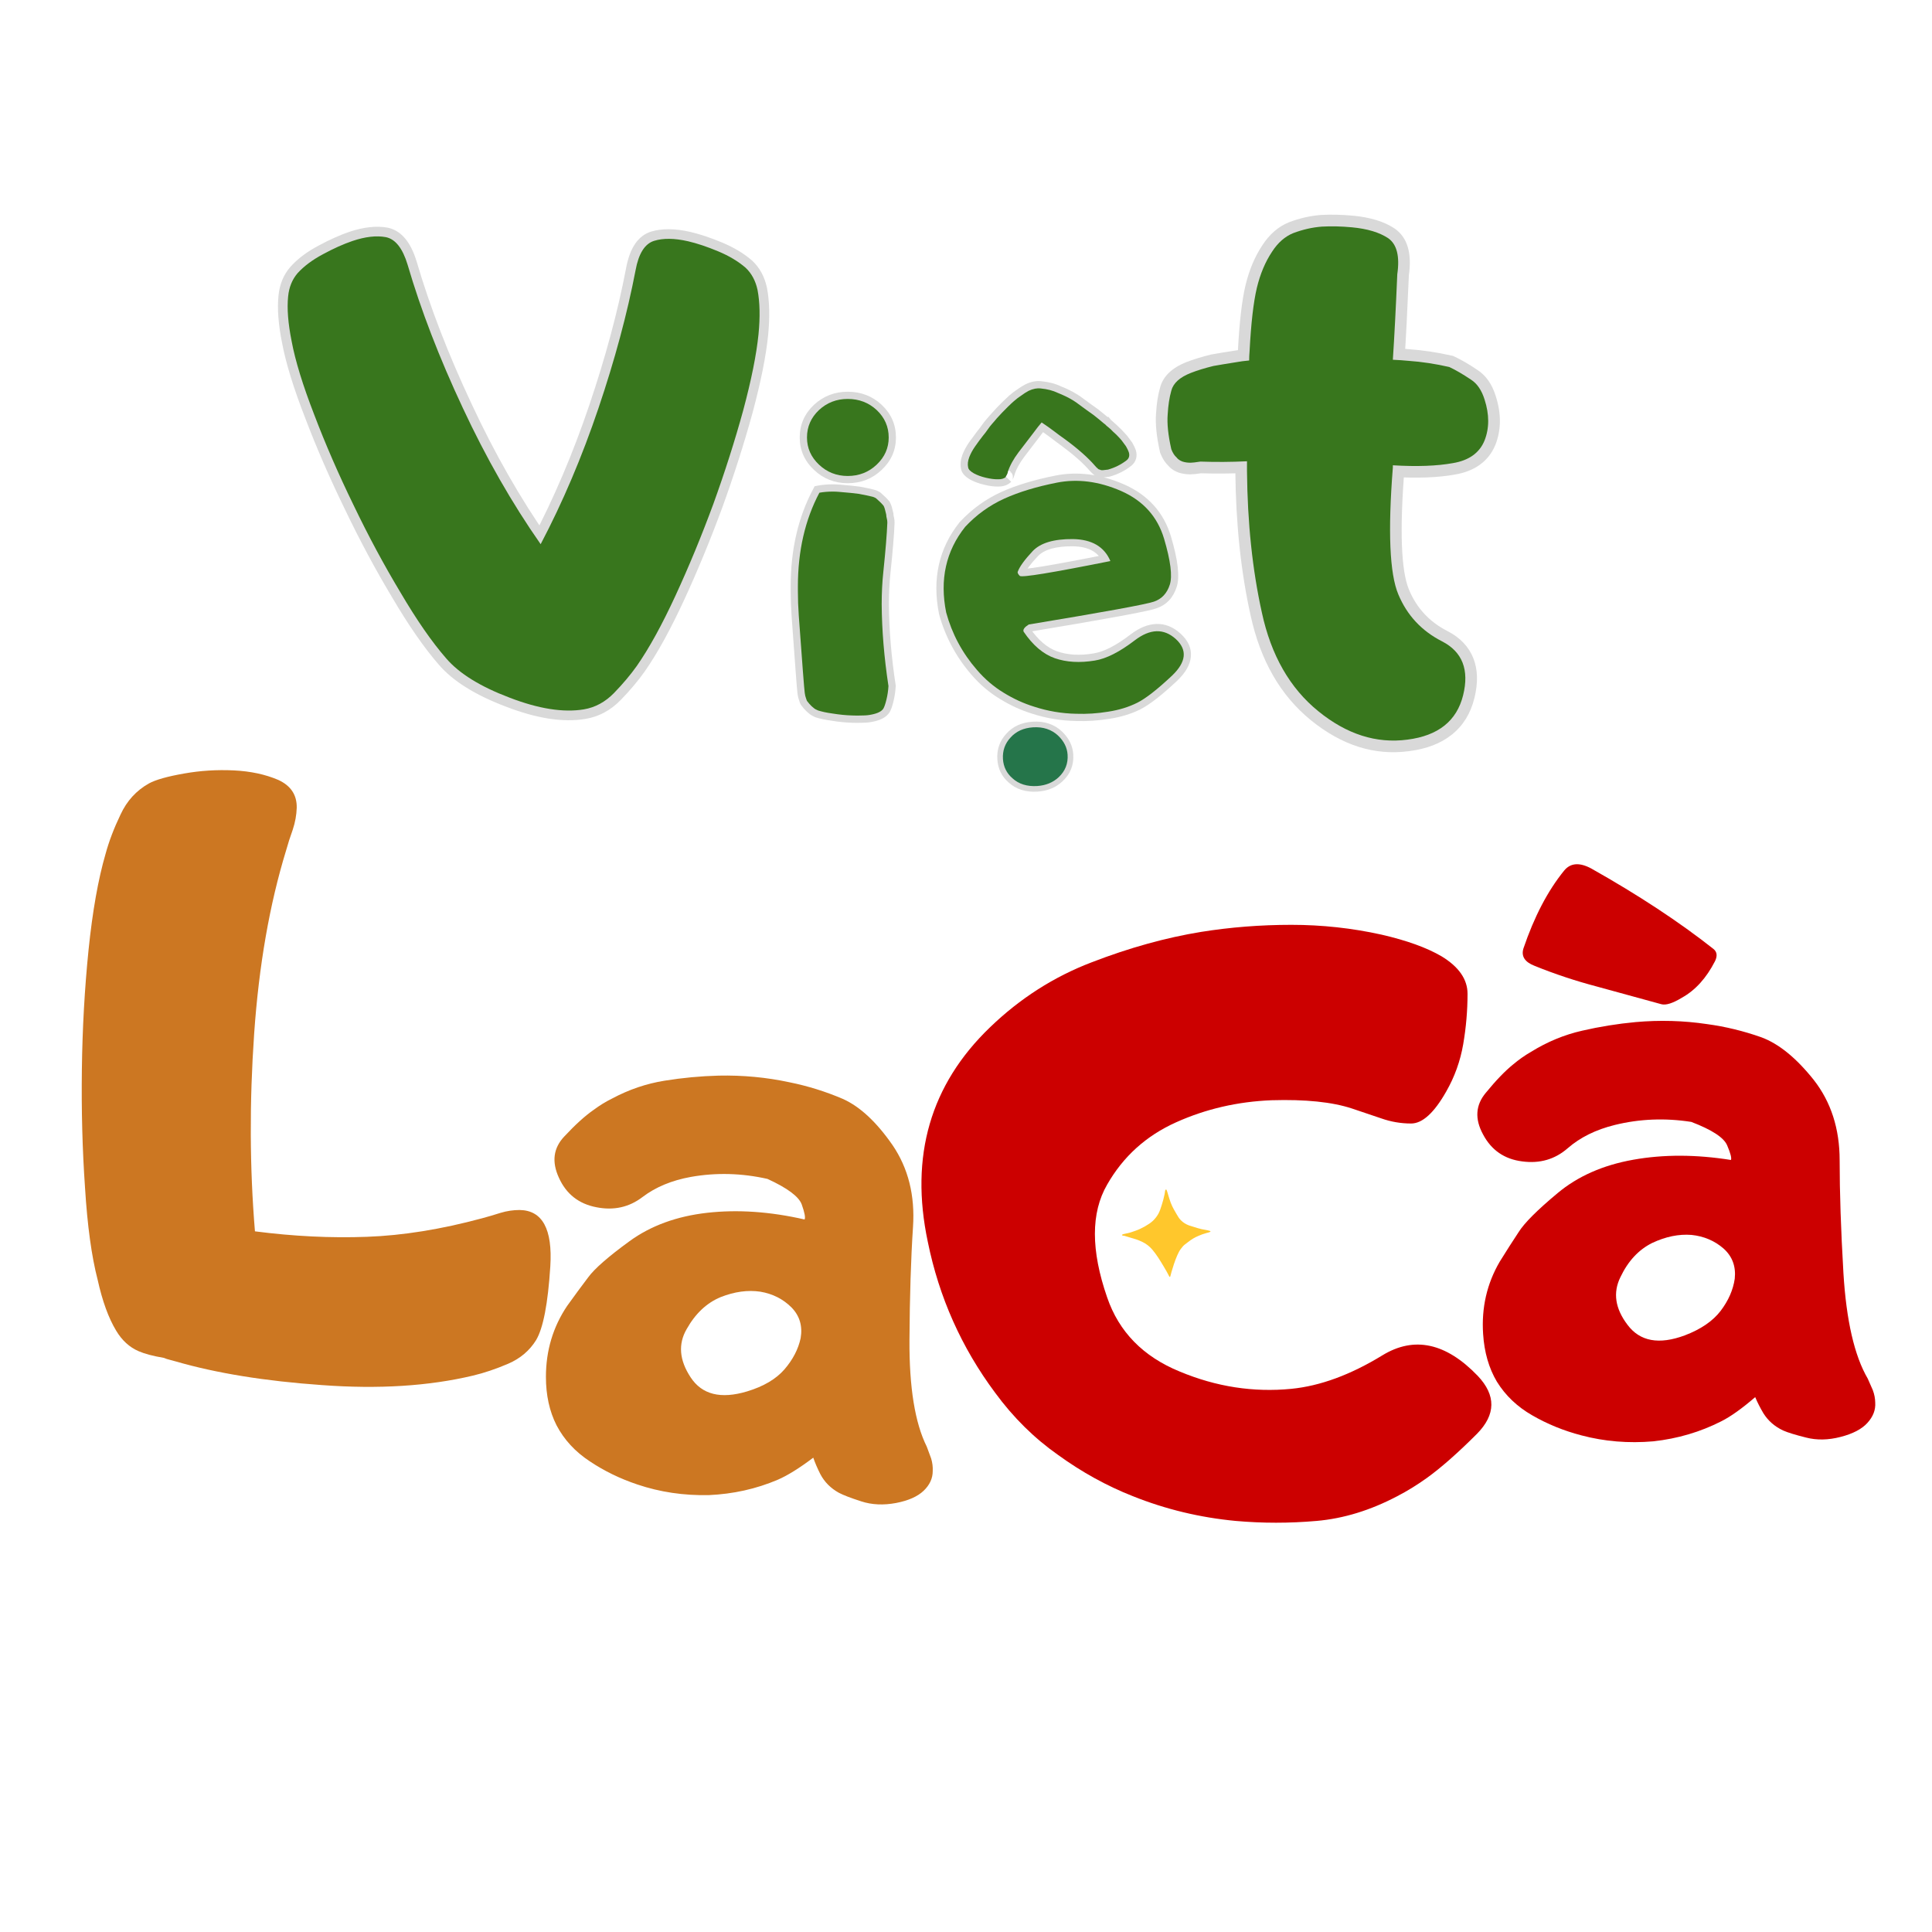
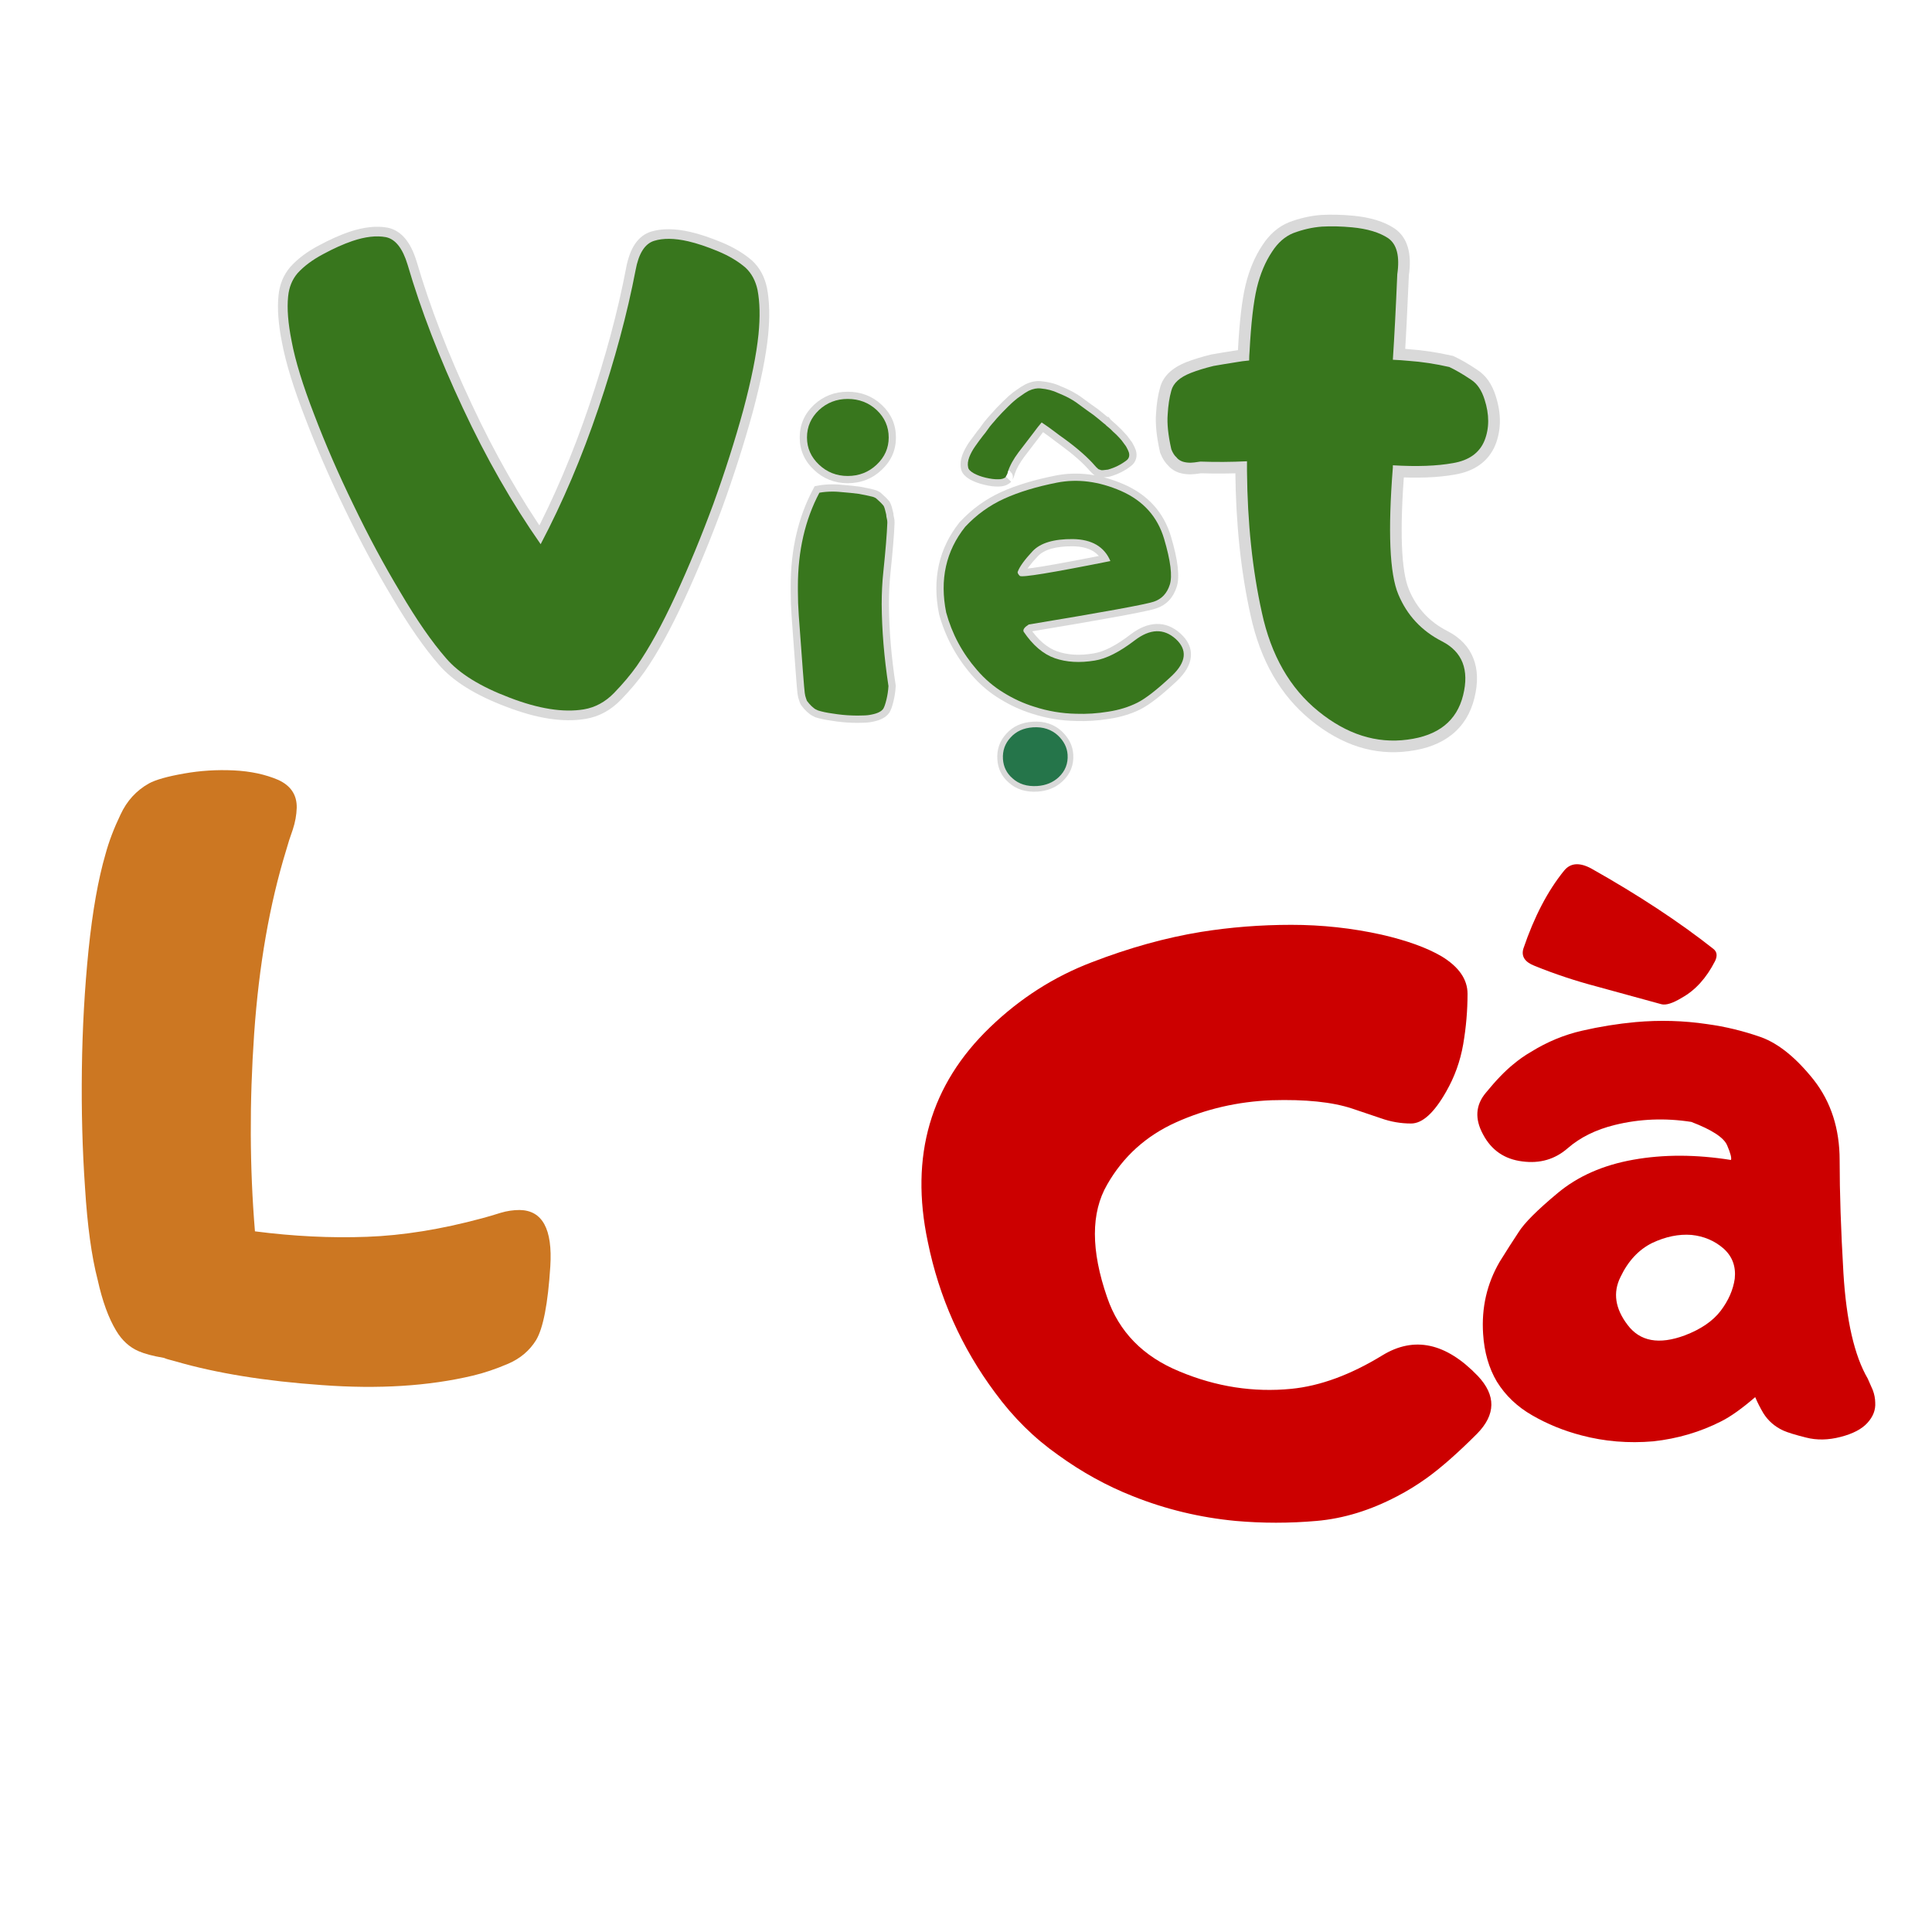
<svg xmlns="http://www.w3.org/2000/svg" width="500" zoomAndPan="magnify" viewBox="0 0 375 375" height="500" preserveAspectRatio="xMidYMid meet" version="1.0">
  <defs>
    <g />
    <clipPath id="69eba6cf16">
      <path d="M 217.766 230.855 L 235 230.855 L 235 248 L 217.766 248 Z M 217.766 230.855" clip-rule="nonzero" />
    </clipPath>
    <clipPath id="77f9aeaadd">
      <rect x="0" width="123" y="0" height="203" />
    </clipPath>
    <clipPath id="abf8dc9131">
-       <rect x="0" width="84" y="0" height="203" />
-     </clipPath>
+       </clipPath>
    <clipPath id="5e9ce3a022">
      <rect x="0" width="97" y="0" height="209" />
    </clipPath>
    <clipPath id="08db0395a2">
      <rect x="0" width="72" y="0" height="181" />
    </clipPath>
  </defs>
  <g clip-path="url(#69eba6cf16)">
-     <path fill="#ffc72c" d="M 217.781 239.668 C 217.953 239.551 218.16 239.523 218.355 239.473 C 218.742 239.371 219.141 239.324 219.516 239.191 C 220.105 238.984 220.707 238.801 221.273 238.535 C 221.902 238.246 222.504 237.906 223.074 237.516 C 223.332 237.344 223.57 237.152 223.793 236.945 C 224.215 236.539 224.57 236.082 224.852 235.57 C 225.141 235.027 225.316 234.441 225.504 233.863 C 225.719 233.188 225.898 232.5 226.043 231.805 C 226.094 231.578 226.109 231.348 226.148 231.117 C 226.168 231.027 226.215 230.953 226.285 230.895 C 226.336 230.852 226.391 230.883 226.426 230.965 C 226.523 231.188 226.605 231.414 226.664 231.648 C 226.832 232.258 227.027 232.867 227.242 233.461 C 227.414 233.906 227.617 234.336 227.848 234.75 C 227.973 234.984 228.73 236.297 228.895 236.492 C 229.285 236.992 229.766 237.379 230.336 237.66 C 230.625 237.801 230.922 237.91 231.23 237.992 C 231.645 238.109 232.059 238.258 232.473 238.379 C 232.996 238.539 233.531 238.656 234.07 238.734 C 234.348 238.785 234.617 238.852 234.887 238.934 C 234.961 238.953 234.973 239.008 234.926 239.066 C 234.883 239.109 234.836 239.137 234.781 239.152 C 234.59 239.223 234.395 239.281 234.195 239.324 C 233.648 239.469 233.121 239.656 232.605 239.887 C 231.891 240.188 231.234 240.578 230.633 241.062 C 230.426 241.23 230.199 241.391 229.984 241.551 C 229.664 241.793 229.43 242.109 229.188 242.426 C 228.258 243.598 227.242 247.348 227.18 247.656 C 227.176 247.688 227.164 247.719 227.152 247.75 C 227.133 247.789 227.117 247.852 227.07 247.852 C 227.016 247.84 226.977 247.809 226.953 247.758 C 226.613 247.086 226.246 246.43 225.855 245.793 C 225.496 245.203 225.152 244.605 224.766 244.035 C 224.422 243.516 224.055 243.02 223.656 242.543 C 223.102 241.898 222.441 241.391 221.676 241.027 C 221.152 240.773 220.613 240.57 220.055 240.414 C 219.578 240.289 219.109 240.125 218.629 239.988 C 218.406 239.93 218.188 239.832 217.949 239.836 C 217.883 239.84 217.832 239.781 217.781 239.742 Z M 217.781 239.668" fill-opacity="1" fill-rule="nonzero" />
-   </g>
+     </g>
  <g transform="matrix(1, 0, 0, 1, 173, 135)">
    <g clip-path="url(#77f9aeaadd)">
      <g fill="#cc0000" fill-opacity="1">
        <g transform="translate(3.708, 161.134)">
          <g>
            <path d="M 91.453 -114.719 C 96.348 -113.594 100.227 -112.191 103.094 -110.516 C 106.457 -108.473 108.141 -106.047 108.141 -103.234 C 108.141 -99.973 107.859 -96.707 107.297 -93.438 C 106.734 -90.176 105.633 -87.117 104 -84.266 C 101.656 -80.129 99.383 -78.062 97.188 -78.062 C 95.195 -78.062 93.258 -78.395 91.375 -79.062 C 89.438 -79.719 87.551 -80.352 85.719 -80.969 C 81.883 -82.238 76.68 -82.773 70.109 -82.578 C 63.523 -82.316 57.348 -80.891 51.578 -78.297 C 45.766 -75.691 41.301 -71.66 38.188 -66.203 C 35.02 -60.742 35.02 -53.445 38.188 -44.312 C 40.477 -37.625 45.172 -32.828 52.266 -29.922 C 59.359 -26.961 66.578 -25.844 73.922 -26.562 C 79.535 -27.113 85.43 -29.281 91.609 -33.062 C 97.773 -36.832 103.945 -35.504 110.125 -29.078 C 113.695 -25.305 113.645 -21.555 109.969 -17.828 C 106.25 -14.109 103.008 -11.254 100.25 -9.266 C 98.312 -7.879 96.398 -6.703 94.516 -5.734 C 89.305 -2.984 84.078 -1.379 78.828 -0.922 C 73.566 -0.461 68.336 -0.461 63.141 -0.922 C 56.203 -1.578 49.539 -3.18 43.156 -5.734 C 38.113 -7.723 33.297 -10.379 28.703 -13.703 C 24.055 -16.961 19.973 -20.992 16.453 -25.797 C 9.922 -34.566 5.562 -44.336 3.375 -55.109 C -0.145 -71.734 3.879 -85.609 15.453 -96.734 C 21.273 -102.348 27.859 -106.555 35.203 -109.359 C 42.492 -112.172 49.562 -114.133 56.406 -115.25 C 62.113 -116.164 67.953 -116.625 73.922 -116.625 C 79.891 -116.625 85.734 -115.988 91.453 -114.719 Z M 91.453 -114.719" />
          </g>
        </g>
      </g>
    </g>
  </g>
  <g transform="matrix(1, 0, 0, 1, 101, 129)">
    <g clip-path="url(#abf8dc9131)">
      <g fill="#cc7722" fill-opacity="1">
        <g transform="translate(0.98, 161.2)">
          <g>
            <path d="M 31.297 -32.219 C 29.617 -29.312 29.875 -26.195 32.062 -22.875 C 34.258 -19.508 37.91 -18.594 43.016 -20.125 C 46.223 -21.094 48.645 -22.52 50.281 -24.406 C 51.914 -26.301 52.961 -28.316 53.422 -30.453 C 53.828 -32.805 53.238 -34.797 51.656 -36.422 C 50.02 -38.055 48.004 -39.078 45.609 -39.484 C 43.16 -39.848 40.582 -39.492 37.875 -38.422 C 35.176 -37.297 32.984 -35.227 31.297 -32.219 Z M 46.984 -61.375 C 41.984 -62.5 37.035 -62.629 32.141 -61.766 C 28.422 -61.098 25.285 -59.797 22.734 -57.859 C 20.129 -55.867 17.145 -55.207 13.781 -55.875 C 10.352 -56.531 7.926 -58.441 6.5 -61.609 C 5.07 -64.723 5.43 -67.398 7.578 -69.641 C 9.672 -71.891 11.555 -73.598 13.234 -74.766 C 14.41 -75.641 15.613 -76.379 16.844 -76.984 C 20.102 -78.723 23.492 -79.875 27.016 -80.438 C 30.484 -81 33.977 -81.328 37.5 -81.422 C 42.195 -81.523 46.789 -81.094 51.281 -80.125 C 54.801 -79.414 58.242 -78.344 61.609 -76.906 C 64.922 -75.426 68.133 -72.441 71.25 -67.953 C 74.312 -63.461 75.641 -58.16 75.234 -52.047 C 74.828 -45.867 74.598 -38.57 74.547 -30.156 C 74.492 -20.914 75.613 -14 77.906 -9.406 C 78.164 -8.695 78.445 -7.938 78.75 -7.125 C 79 -6.301 79.102 -5.484 79.062 -4.672 C 79.062 -3.242 78.473 -1.969 77.297 -0.844 C 76.117 0.281 74.332 1.07 71.938 1.531 C 69.488 1.988 67.242 1.883 65.203 1.219 C 63.16 0.562 61.707 0.004 60.844 -0.453 C 59.258 -1.328 58.062 -2.531 57.25 -4.062 C 56.688 -5.176 56.227 -6.242 55.875 -7.266 C 53.164 -5.223 50.867 -3.797 48.984 -2.984 C 44.797 -1.203 40.332 -0.207 35.594 0 C 30.738 0.102 26.117 -0.582 21.734 -2.062 C 18.367 -3.188 15.281 -4.691 12.469 -6.578 C 9.664 -8.422 7.523 -10.742 6.047 -13.547 C 4.672 -16.254 3.984 -19.391 3.984 -22.953 C 3.984 -28.055 5.359 -32.648 8.109 -36.734 C 9.535 -38.723 10.891 -40.562 12.172 -42.25 C 13.391 -43.926 16.066 -46.27 20.203 -49.281 C 24.336 -52.289 29.363 -54.129 35.281 -54.797 C 41.195 -55.461 47.5 -55.031 54.188 -53.5 C 54.383 -53.852 54.203 -54.82 53.641 -56.406 C 53.086 -57.938 50.867 -59.594 46.984 -61.375 Z M 46.984 -61.375" />
          </g>
        </g>
      </g>
    </g>
  </g>
  <g transform="matrix(1, 0, 0, 1, 274, 115)">
    <g clip-path="url(#5e9ce3a022)">
      <g fill="#cc0000" fill-opacity="1">
        <g transform="translate(11.402, 167.088)">
          <g>
            <path d="M 29.125 -34.203 C 27.633 -31.191 28.094 -28.102 30.5 -24.938 C 32.906 -21.719 36.609 -21.035 41.609 -22.891 C 44.734 -24.078 47.055 -25.664 48.578 -27.656 C 50.086 -29.645 51 -31.723 51.312 -33.891 C 51.562 -36.266 50.844 -38.211 49.156 -39.734 C 47.414 -41.254 45.336 -42.141 42.922 -42.391 C 40.453 -42.586 37.906 -42.066 35.281 -40.828 C 32.656 -39.523 30.602 -37.316 29.125 -34.203 Z M 42.875 -64.328 C 37.801 -65.117 32.852 -64.922 28.031 -63.734 C 24.352 -62.828 21.305 -61.32 18.891 -59.219 C 16.422 -57.062 13.488 -56.207 10.094 -56.656 C 6.625 -57.082 4.078 -58.832 2.453 -61.906 C 0.816 -64.914 1 -67.609 3 -69.984 C 4.945 -72.367 6.711 -74.203 8.297 -75.484 C 9.422 -76.43 10.578 -77.242 11.766 -77.922 C 14.898 -79.867 18.207 -81.238 21.688 -82.031 C 25.113 -82.82 28.578 -83.379 32.078 -83.703 C 36.766 -84.117 41.379 -83.988 45.922 -83.312 C 49.473 -82.832 52.977 -81.984 56.438 -80.766 C 59.844 -79.516 63.242 -76.754 66.641 -72.484 C 69.992 -68.203 71.672 -63 71.672 -56.875 C 71.672 -50.676 71.914 -43.379 72.406 -34.984 C 72.969 -25.754 74.539 -18.926 77.125 -14.5 C 77.426 -13.801 77.754 -13.055 78.109 -12.266 C 78.41 -11.461 78.566 -10.656 78.578 -9.844 C 78.672 -8.426 78.164 -7.113 77.062 -5.906 C 75.977 -4.707 74.25 -3.801 71.875 -3.188 C 69.469 -2.562 67.223 -2.52 65.141 -3.062 C 63.055 -3.582 61.57 -4.039 60.688 -4.438 C 59.051 -5.207 57.773 -6.328 56.859 -7.797 C 56.223 -8.879 55.695 -9.914 55.281 -10.906 C 52.707 -8.688 50.504 -7.117 48.672 -6.203 C 44.617 -4.141 40.234 -2.848 35.516 -2.328 C 30.68 -1.91 26.023 -2.297 21.547 -3.484 C 18.117 -4.379 14.938 -5.676 12 -7.375 C 9.094 -9.039 6.805 -11.219 5.141 -13.906 C 3.586 -16.531 2.695 -19.617 2.469 -23.172 C 2.133 -28.266 3.207 -32.938 5.688 -37.188 C 6.977 -39.27 8.207 -41.191 9.375 -42.953 C 10.477 -44.711 12.992 -47.227 16.922 -50.5 C 20.848 -53.781 25.742 -55.941 31.609 -56.984 C 37.473 -58.035 43.797 -58.02 50.578 -56.938 C 50.734 -57.312 50.484 -58.266 49.828 -59.797 C 49.18 -61.297 46.863 -62.805 42.875 -64.328 Z M 23.453 -113.516 C 32.629 -108.348 40.539 -103.141 47.188 -97.891 C 47.875 -97.328 47.973 -96.539 47.484 -95.531 C 45.805 -92.25 43.664 -89.883 41.062 -88.438 C 39.281 -87.352 37.945 -86.93 37.062 -87.172 C 32.895 -88.328 28.734 -89.469 24.578 -90.594 C 20.422 -91.688 16.391 -93.023 12.484 -94.609 C 10.555 -95.348 9.828 -96.477 10.297 -98 C 12.391 -104.164 15.02 -109.195 18.188 -113.094 C 19.414 -114.602 21.172 -114.742 23.453 -113.516 Z M 23.453 -113.516" />
          </g>
        </g>
      </g>
    </g>
  </g>
  <g fill="#cc7722" fill-opacity="1">
    <g transform="translate(14.439, 271.064)">
      <g>
        <path d="M 17.375 -7.5 C 15.281 -7.852 13.645 -8.285 12.469 -8.797 C 10.688 -9.566 9.234 -10.895 8.109 -12.781 C 6.629 -15.227 5.43 -18.52 4.516 -22.656 C 3.336 -27.195 2.52 -33.164 2.062 -40.562 C 1.551 -47.906 1.348 -55.555 1.453 -63.516 C 1.555 -71.473 1.988 -79.203 2.75 -86.703 C 3.52 -94.203 4.617 -100.406 6.047 -105.312 C 6.711 -107.758 7.68 -110.305 8.953 -112.953 C 10.18 -115.609 12.02 -117.625 14.469 -119 C 15.789 -119.719 18.062 -120.359 21.281 -120.922 C 24.438 -121.484 27.648 -121.688 30.922 -121.531 C 34.18 -121.375 37.062 -120.758 39.562 -119.688 C 42.008 -118.57 43.207 -116.766 43.156 -114.266 C 43.113 -112.879 42.859 -111.473 42.391 -110.047 C 41.879 -108.617 41.445 -107.27 41.094 -106 C 37.883 -95.539 35.816 -83.676 34.891 -70.406 C 33.973 -57.145 34.023 -44.363 35.047 -32.062 C 42.547 -31.094 49.789 -30.738 56.781 -31 C 63.719 -31.25 71.164 -32.445 79.125 -34.594 C 80.25 -34.895 81.453 -35.25 82.734 -35.656 C 83.953 -36.02 85.176 -36.203 86.406 -36.203 C 90.844 -36.148 92.832 -32.5 92.375 -25.25 C 91.914 -18.008 90.992 -13.238 89.609 -10.938 C 88.336 -8.895 86.531 -7.367 84.188 -6.359 C 81.789 -5.336 79.52 -4.57 77.375 -4.062 C 68.801 -2.02 59.031 -1.406 48.062 -2.219 C 37.039 -2.988 27.578 -4.52 19.672 -6.812 C 19.266 -6.914 18.879 -7.02 18.516 -7.125 C 18.109 -7.219 17.727 -7.344 17.375 -7.5 Z M 17.375 -7.5" />
      </g>
    </g>
  </g>
  <g fill="#d9d9d9" fill-opacity="1">
    <g transform="translate(46.848, 131.876)">
      <g>
        <path d="M 34.051 -81.02 C 36.613 -72.297 40.156 -63.121 44.684 -53.484 C 49.164 -43.863 54.141 -35.141 59.613 -27.32 L 58.074 -26.246 L 56.418 -27.121 C 60.664 -35.168 64.363 -43.867 67.527 -53.223 C 70.688 -62.555 73.066 -71.406 74.668 -79.785 C 75.387 -83.746 77.008 -86.129 79.527 -86.922 C 81.613 -87.559 84.141 -87.539 87.105 -86.871 C 88.973 -86.438 91.023 -85.754 93.254 -84.824 C 95.578 -83.859 97.527 -82.691 99.102 -81.324 L 99.125 -81.305 L 99.152 -81.281 C 100.609 -79.926 101.562 -78.168 102.02 -76.004 C 102.52 -73.426 102.594 -70.355 102.242 -66.793 C 101.836 -62.762 100.828 -57.746 99.219 -51.738 C 97.582 -45.781 95.633 -39.672 93.363 -33.402 C 91.055 -27.137 88.586 -21.148 85.949 -15.438 C 83.285 -9.672 80.734 -5.039 78.289 -1.539 C 76.996 0.285 75.457 2.113 73.684 3.941 C 71.688 6 69.383 7.242 66.766 7.668 C 62.457 8.383 57.324 7.59 51.367 5.289 C 45.395 3.031 41.047 0.312 38.32 -2.871 C 35.488 -6.121 32.461 -10.484 29.238 -15.965 C 26.008 -21.352 22.949 -27.062 20.066 -33.086 C 17.148 -39.07 14.59 -44.953 12.391 -50.738 C 10.133 -56.539 8.633 -61.406 7.895 -65.348 C 7.176 -68.945 6.945 -72.004 7.211 -74.527 C 7.426 -76.703 8.191 -78.547 9.504 -80.059 C 10.895 -81.625 12.719 -83.004 14.98 -84.195 C 17.078 -85.332 19.059 -86.223 20.922 -86.867 C 23.742 -87.812 26.238 -88.086 28.402 -87.684 C 31 -87.145 32.883 -84.93 34.047 -81.027 Z M 30.453 -79.953 C 30.047 -81.32 29.566 -82.355 29.016 -83.059 C 28.598 -83.59 28.168 -83.902 27.719 -83.996 C 26.188 -84.277 24.332 -84.055 22.148 -83.324 C 20.48 -82.746 18.672 -81.93 16.73 -80.883 C 14.871 -79.898 13.406 -78.805 12.336 -77.598 C 11.543 -76.688 11.078 -75.535 10.941 -74.137 C 10.715 -71.992 10.93 -69.293 11.582 -66.039 C 12.277 -62.328 13.715 -57.672 15.898 -52.07 C 18.055 -46.391 20.57 -40.602 23.449 -34.703 C 26.281 -28.785 29.289 -23.172 32.473 -17.867 C 35.578 -12.586 38.477 -8.398 41.172 -5.309 C 43.48 -2.613 47.328 -0.246 52.719 1.789 C 58.039 3.848 62.52 4.57 66.16 3.969 C 67.961 3.672 69.57 2.793 70.992 1.328 C 72.633 -0.359 74.043 -2.035 75.215 -3.688 C 77.531 -7.004 79.977 -11.445 82.543 -17.008 C 85.137 -22.629 87.57 -28.52 89.84 -34.68 C 92.07 -40.852 93.992 -46.863 95.598 -52.711 C 97.152 -58.52 98.125 -63.336 98.512 -67.156 C 98.824 -70.359 98.773 -73.051 98.352 -75.227 C 98.059 -76.617 97.473 -77.719 96.598 -78.535 L 97.875 -79.91 L 96.645 -78.492 C 95.375 -79.598 93.762 -80.555 91.812 -81.363 C 89.773 -82.211 87.93 -82.828 86.277 -83.215 C 83.957 -83.738 82.086 -83.781 80.656 -83.348 C 79.574 -83.004 78.805 -81.582 78.352 -79.078 C 76.719 -70.535 74.293 -61.516 71.078 -52.023 C 67.855 -42.48 64.07 -33.594 59.734 -25.371 L 58.301 -22.652 L 56.539 -25.172 C 50.941 -33.172 45.859 -42.078 41.289 -51.891 C 36.684 -61.699 33.07 -71.059 30.453 -79.961 Z M 30.453 -79.953" />
      </g>
    </g>
  </g>
  <g fill="#38761d" fill-opacity="1">
    <g transform="translate(46.848, 131.876)">
      <g>
        <path d="M 32.266 -80.5 C 34.848 -71.688 38.422 -62.414 42.984 -52.688 C 47.516 -42.977 52.551 -34.164 58.094 -26.25 C 62.375 -34.383 66.113 -43.18 69.312 -52.641 C 72.488 -62.035 74.891 -70.961 76.516 -79.422 C 77.109 -82.66 78.305 -84.562 80.109 -85.125 C 81.859 -85.676 84.055 -85.648 86.703 -85.047 C 88.453 -84.641 90.398 -83.988 92.547 -83.094 C 94.672 -82.207 96.445 -81.145 97.875 -79.906 C 99.031 -78.82 99.801 -77.391 100.188 -75.609 C 100.645 -73.234 100.707 -70.352 100.375 -66.969 C 99.977 -63.039 98.988 -58.125 97.406 -52.219 C 95.789 -46.332 93.859 -40.273 91.609 -34.047 C 89.316 -27.828 86.863 -21.891 84.25 -16.234 C 81.633 -10.566 79.133 -6.023 76.75 -2.609 C 75.52 -0.879 74.047 0.867 72.328 2.641 C 70.617 4.391 68.664 5.445 66.469 5.812 C 62.488 6.469 57.68 5.707 52.047 3.531 C 46.367 1.383 42.27 -1.156 39.75 -4.094 C 36.988 -7.258 34.023 -11.535 30.859 -16.922 C 27.648 -22.266 24.613 -27.922 21.75 -33.891 C 18.852 -39.836 16.316 -45.672 14.141 -51.391 C 11.922 -57.109 10.457 -61.875 9.75 -65.688 C 9.062 -69.125 8.836 -72.008 9.078 -74.344 C 9.254 -76.125 9.863 -77.625 10.906 -78.844 C 12.156 -80.219 13.801 -81.445 15.844 -82.531 C 17.875 -83.633 19.773 -84.488 21.547 -85.094 C 24.035 -85.938 26.207 -86.188 28.062 -85.844 C 29.906 -85.457 31.305 -83.676 32.266 -80.5 Z M 32.266 -80.5" />
      </g>
    </g>
  </g>
  <g fill="#d9d9d9" fill-opacity="1">
    <g transform="translate(152.105, 139.184)">
      <g>
        <path d="M 6.688 -44.934 C 7.562 -45.094 8.496 -45.176 9.492 -45.176 C 9.938 -45.176 10.371 -45.16 10.785 -45.129 C 12.637 -44.977 13.973 -44.844 14.797 -44.723 L 14.844 -44.715 C 15.992 -44.5 16.918 -44.305 17.625 -44.121 L 17.27 -42.758 L 17.547 -44.137 C 17.836 -44.078 18.176 -43.941 18.57 -43.723 L 18.652 -43.68 L 18.73 -43.621 C 18.898 -43.492 19.109 -43.301 19.363 -43.051 L 18.367 -42.055 L 19.32 -43.094 L 19.871 -42.59 L 19.891 -42.566 C 20 -42.461 20.18 -42.262 20.43 -41.98 L 20.52 -41.883 L 20.586 -41.77 C 20.734 -41.52 20.867 -41.195 20.992 -40.789 L 21 -40.758 L 21.312 -39.504 L 21.312 -39.332 C 21.312 -39.211 21.359 -38.973 21.449 -38.617 C 21.504 -38.387 21.531 -38.086 21.531 -37.703 L 21.531 -37.648 C 21.441 -35.422 21.176 -32.199 20.734 -27.977 C 20.535 -26.062 20.434 -24.031 20.434 -21.883 C 20.465 -16.949 20.898 -11.73 21.738 -6.234 L 21.762 -6.082 L 21.75 -5.93 C 21.688 -4.941 21.543 -3.98 21.316 -3.055 C 21.078 -2.051 20.812 -1.324 20.523 -0.871 C 19.945 -0.004 18.879 0.586 17.328 0.895 C 16.719 1.031 16.039 1.098 15.293 1.098 L 15.293 -0.309 L 15.355 1.098 C 14.672 1.129 13.969 1.129 13.254 1.098 C 12.004 1.066 10.645 0.93 9.172 0.684 L 9.402 -0.703 L 9.211 0.691 C 8.082 0.531 7.102 0.328 6.266 0.07 L 6.156 0.035 L 5.523 -0.281 C 5.297 -0.395 5.004 -0.609 4.648 -0.926 L 5.582 -1.977 L 4.738 -0.852 C 4.543 -1 4.309 -1.227 4.039 -1.535 L 5.098 -2.461 L 6.504 -2.461 C 6.504 -2.219 6.445 -1.988 6.328 -1.777 C 6.117 -1.395 5.797 -1.164 5.371 -1.078 C 5.016 -1.008 4.68 -1.066 4.367 -1.254 C 4.266 -1.316 4.168 -1.391 4.074 -1.484 C 4.027 -1.531 3.973 -1.594 3.906 -1.672 C 3.824 -1.773 3.703 -1.926 3.543 -2.133 L 4.656 -2.988 L 3.812 -1.863 C 3.43 -2.152 3.156 -2.633 2.984 -3.305 L 4.352 -3.648 L 3.043 -3.125 C 2.887 -3.523 2.77 -3.98 2.695 -4.504 C 2.602 -5.152 2.219 -10.18 1.543 -19.586 C 1.422 -21.262 1.363 -22.891 1.363 -24.477 L 1.363 -25.355 C 1.363 -32.473 2.809 -38.758 5.703 -44.211 L 6.02 -44.809 Z M 7.199 -42.168 L 6.941 -43.551 L 8.184 -42.891 C 5.512 -37.852 4.176 -32.008 4.176 -25.355 L 4.176 -24.477 C 4.176 -22.957 4.23 -21.395 4.348 -19.789 C 5.02 -10.445 5.395 -5.484 5.48 -4.902 C 5.523 -4.602 5.582 -4.359 5.656 -4.168 L 5.691 -4.082 L 5.715 -3.988 C 5.738 -3.898 5.754 -3.844 5.77 -3.812 C 5.719 -3.918 5.633 -4.016 5.5 -4.113 L 5.656 -3.996 L 5.773 -3.844 C 5.906 -3.668 6.008 -3.543 6.066 -3.473 C 5.992 -3.543 5.91 -3.609 5.812 -3.664 C 5.504 -3.852 5.176 -3.906 4.82 -3.836 C 4.395 -3.75 4.078 -3.52 3.867 -3.141 C 3.75 -2.93 3.691 -2.703 3.691 -2.461 L 3.691 -6.203 L 6.156 -3.387 C 6.297 -3.227 6.387 -3.133 6.426 -3.102 L 6.473 -3.066 L 6.516 -3.027 C 6.621 -2.934 6.711 -2.859 6.777 -2.805 L 6.781 -2.797 L 7.309 -2.531 L 6.68 -1.273 L 7.094 -2.617 C 7.781 -2.406 8.617 -2.23 9.598 -2.098 L 9.637 -2.09 C 10.977 -1.867 12.223 -1.742 13.375 -1.711 C 14.008 -1.684 14.625 -1.684 15.23 -1.711 L 15.262 -1.715 L 15.293 -1.715 C 15.836 -1.715 16.328 -1.762 16.773 -1.863 C 17.238 -1.953 17.605 -2.066 17.871 -2.203 C 18.031 -2.281 18.121 -2.34 18.148 -2.383 C 18.27 -2.57 18.414 -3.016 18.586 -3.715 C 18.77 -4.484 18.891 -5.285 18.941 -6.109 L 20.348 -6.02 L 18.957 -5.809 C 18.098 -11.441 17.652 -16.801 17.621 -21.883 C 17.621 -24.133 17.727 -26.262 17.938 -28.273 C 18.375 -32.43 18.637 -35.594 18.723 -37.762 L 20.125 -37.703 L 18.719 -37.703 C 18.719 -37.801 18.719 -37.879 18.715 -37.938 L 18.719 -37.934 C 18.574 -38.516 18.5 -38.98 18.5 -39.332 L 19.906 -39.332 L 18.543 -38.988 L 18.277 -40.043 L 19.645 -40.387 L 18.297 -39.98 C 18.242 -40.164 18.203 -40.277 18.176 -40.32 L 19.379 -41.043 L 18.328 -40.109 C 18.113 -40.355 17.969 -40.508 17.902 -40.578 L 18.895 -41.57 L 17.945 -40.535 L 17.395 -41.039 L 17.375 -41.062 C 17.219 -41.219 17.105 -41.32 17.043 -41.371 L 17.887 -42.496 L 17.203 -41.266 C 17.113 -41.316 17.039 -41.352 16.98 -41.379 C 16.965 -41.387 16.953 -41.391 16.945 -41.391 C 16.957 -41.387 16.973 -41.383 16.996 -41.379 L 16.953 -41.387 L 16.914 -41.398 C 16.273 -41.566 15.414 -41.75 14.336 -41.945 L 14.59 -43.328 L 14.383 -41.938 C 13.625 -42.051 12.352 -42.18 10.57 -42.324 C 10.227 -42.352 9.867 -42.363 9.492 -42.363 C 8.672 -42.363 7.906 -42.297 7.199 -42.168 Z M 19.027 -60.613 C 20.875 -58.871 21.797 -56.758 21.797 -54.273 C 21.797 -51.816 20.875 -49.719 19.027 -47.977 C 17.203 -46.254 15.008 -45.395 12.438 -45.395 C 9.895 -45.395 7.715 -46.254 5.891 -47.977 C 4.043 -49.719 3.121 -51.816 3.121 -54.273 C 3.121 -56.758 4.043 -58.871 5.891 -60.613 C 7.719 -62.305 9.902 -63.148 12.438 -63.148 C 15 -63.148 17.195 -62.309 19.016 -60.621 Z M 17.105 -58.559 C 15.824 -59.742 14.266 -60.336 12.438 -60.336 C 10.637 -60.336 9.098 -59.746 7.82 -58.566 C 6.562 -57.379 5.934 -55.949 5.934 -54.273 C 5.934 -52.625 6.562 -51.211 7.82 -50.023 C 9.102 -48.812 10.641 -48.207 12.438 -48.207 C 14.262 -48.207 15.816 -48.812 17.098 -50.023 C 18.355 -51.211 18.984 -52.625 18.984 -54.273 C 18.984 -55.949 18.355 -57.379 17.098 -58.566 Z M 17.105 -58.559" />
      </g>
    </g>
  </g>
  <g fill="#38761d" fill-opacity="1">
    <g transform="translate(152.105, 139.184)">
      <g>
        <path d="M 6.938 -43.547 C 7.727 -43.691 8.582 -43.766 9.5 -43.766 C 9.906 -43.766 10.297 -43.75 10.672 -43.719 C 12.492 -43.57 13.801 -43.441 14.594 -43.328 C 15.707 -43.117 16.598 -42.93 17.266 -42.766 C 17.41 -42.734 17.617 -42.645 17.891 -42.5 C 18.004 -42.406 18.164 -42.258 18.375 -42.062 L 18.891 -41.578 C 18.984 -41.484 19.145 -41.305 19.375 -41.047 C 19.469 -40.898 19.555 -40.68 19.641 -40.391 L 19.906 -39.328 C 19.906 -39.098 19.961 -38.75 20.078 -38.281 C 20.109 -38.156 20.125 -37.961 20.125 -37.703 C 20.039 -35.504 19.781 -32.312 19.344 -28.125 C 19.133 -26.164 19.031 -24.086 19.031 -21.891 C 19.062 -16.879 19.5 -11.586 20.344 -6.016 C 20.289 -5.109 20.16 -4.234 19.953 -3.391 C 19.742 -2.535 19.539 -1.945 19.344 -1.625 C 18.988 -1.094 18.223 -0.711 17.047 -0.484 C 16.523 -0.367 15.941 -0.312 15.297 -0.312 C 14.648 -0.281 13.988 -0.281 13.312 -0.312 C 12.113 -0.344 10.812 -0.473 9.406 -0.703 C 8.352 -0.848 7.445 -1.039 6.688 -1.281 L 6.156 -1.531 C 6.039 -1.594 5.848 -1.742 5.578 -1.984 C 5.461 -2.066 5.301 -2.227 5.094 -2.469 C 5.094 -2.438 4.945 -2.609 4.656 -2.984 C 4.539 -3.078 4.438 -3.297 4.344 -3.641 C 4.227 -3.941 4.145 -4.297 4.094 -4.703 C 4 -5.316 3.613 -10.312 2.938 -19.688 C 2.82 -21.332 2.766 -22.93 2.766 -24.484 L 2.766 -25.141 C 2.766 -25.191 2.766 -25.266 2.766 -25.359 C 2.766 -32.242 4.156 -38.305 6.938 -43.547 Z M 18.062 -59.594 C 19.613 -58.125 20.391 -56.348 20.391 -54.266 C 20.391 -52.223 19.613 -50.469 18.062 -49 C 16.508 -47.531 14.633 -46.797 12.438 -46.797 C 10.27 -46.797 8.41 -47.531 6.859 -49 C 5.305 -50.469 4.531 -52.223 4.531 -54.266 C 4.531 -56.348 5.305 -58.125 6.859 -59.594 C 8.41 -61.031 10.27 -61.75 12.438 -61.75 C 14.633 -61.75 16.508 -61.031 18.062 -59.594 Z M 18.062 -59.594" />
      </g>
    </g>
  </g>
  <g fill="#d9d9d9" fill-opacity="1">
    <g transform="translate(182.214, 140.776)">
      <g>
        <path d="M 18.219 -18.363 C 17.949 -18.195 17.785 -18.07 17.727 -17.988 C 17.766 -18.043 17.797 -18.121 17.812 -18.219 C 17.848 -18.395 17.828 -18.562 17.758 -18.727 L 16.465 -18.168 L 17.633 -18.957 C 19.246 -16.57 21.035 -15.035 22.996 -14.344 C 25.023 -13.633 27.371 -13.5 30.035 -13.945 C 32.047 -14.262 34.438 -15.488 37.211 -17.621 C 38.934 -18.93 40.605 -19.609 42.223 -19.664 C 43.918 -19.719 45.484 -19.098 46.918 -17.805 C 48.426 -16.43 49.098 -14.914 48.93 -13.254 C 48.773 -11.719 47.875 -10.168 46.227 -8.602 C 43.305 -5.859 40.961 -4.035 39.195 -3.129 C 37.379 -2.215 35.352 -1.59 33.109 -1.254 C 30.938 -0.898 28.777 -0.758 26.625 -0.832 C 23.707 -0.887 20.863 -1.359 18.094 -2.258 C 15.953 -2.918 13.867 -3.879 11.836 -5.137 C 9.789 -6.375 7.953 -7.938 6.328 -9.832 C 3.367 -13.266 1.277 -17.164 0.07 -21.516 L 0.055 -21.566 L 0.047 -21.617 C -1.309 -28.422 0.02 -34.348 4.031 -39.395 L 4.066 -39.438 L 4.105 -39.48 C 6.426 -41.961 9.098 -43.895 12.117 -45.273 C 15.039 -46.59 18.555 -47.656 22.66 -48.469 C 26.949 -49.316 31.371 -48.75 35.93 -46.773 C 40.625 -44.707 43.676 -41.32 45.078 -36.613 C 46.441 -32.043 46.809 -28.793 46.184 -26.863 C 45.504 -24.738 44.18 -23.344 42.207 -22.68 C 40.621 -22.117 32.457 -20.613 17.707 -18.168 L 17.477 -19.559 Z M 16.734 -20.75 L 16.973 -20.898 L 17.246 -20.945 C 31.832 -23.363 39.852 -24.832 41.309 -25.348 C 42.383 -25.707 43.113 -26.504 43.508 -27.734 C 43.711 -28.363 43.734 -29.312 43.574 -30.59 C 43.398 -32 43 -33.738 42.383 -35.809 C 41.227 -39.684 38.703 -42.48 34.812 -44.191 C 30.789 -45.938 26.918 -46.441 23.207 -45.707 C 19.312 -44.938 16.004 -43.941 13.285 -42.715 C 10.602 -41.488 8.227 -39.77 6.16 -37.559 L 5.133 -38.52 L 6.234 -37.645 C 2.762 -33.277 1.617 -28.117 2.805 -22.168 L 1.426 -21.895 L 2.777 -22.27 C 3.875 -18.32 5.773 -14.785 8.465 -11.664 C 9.895 -10 11.512 -8.621 13.316 -7.527 C 15.141 -6.395 17.023 -5.531 18.957 -4.934 C 21.465 -4.121 24.055 -3.691 26.723 -3.641 C 28.688 -3.574 30.68 -3.707 32.691 -4.035 C 34.637 -4.328 36.379 -4.859 37.914 -5.637 C 39.445 -6.418 41.57 -8.086 44.289 -10.645 C 45.434 -11.727 46.047 -12.691 46.133 -13.535 C 46.203 -14.258 45.84 -14.984 45.035 -15.715 C 44.164 -16.504 43.254 -16.883 42.312 -16.852 C 41.293 -16.82 40.164 -16.332 38.926 -15.391 C 35.773 -12.965 32.965 -11.559 30.5 -11.172 C 27.355 -10.648 24.547 -10.82 22.062 -11.691 C 19.52 -12.586 17.266 -14.48 15.301 -17.383 L 15.227 -17.488 L 15.176 -17.609 C 15.02 -17.977 14.977 -18.352 15.051 -18.742 C 15.109 -19.059 15.242 -19.359 15.453 -19.645 C 15.727 -20.023 16.156 -20.391 16.734 -20.75 Z M 26.023 -34.742 C 22.73 -34.762 20.469 -34.121 19.238 -32.82 C 17.828 -31.328 16.969 -30.176 16.66 -29.359 L 16.641 -29.297 L 16.609 -29.238 C 16.746 -29.516 16.762 -29.781 16.652 -30.031 C 16.645 -30.051 16.637 -30.066 16.629 -30.082 L 16.633 -30.078 C 16.652 -30.051 16.68 -30.016 16.723 -29.973 C 16.535 -30.168 16.328 -30.285 16.102 -30.328 C 16.082 -30.332 16.074 -30.332 16.066 -30.332 C 16.082 -30.332 16.102 -30.332 16.125 -30.332 C 16.285 -30.328 16.535 -30.344 16.871 -30.375 C 17.617 -30.445 18.707 -30.602 20.145 -30.836 C 23.062 -31.312 27.359 -32.117 33.039 -33.25 L 33.312 -31.871 L 32.02 -31.324 C 31.547 -32.438 30.84 -33.273 29.895 -33.828 C 28.895 -34.414 27.602 -34.723 26.012 -34.742 Z M 26.051 -37.555 C 28.137 -37.527 29.891 -37.094 31.32 -36.254 C 32.801 -35.383 33.898 -34.105 34.609 -32.418 L 35.281 -30.832 L 33.59 -30.492 C 27.879 -29.352 23.547 -28.539 20.598 -28.059 C 19.102 -27.816 17.949 -27.652 17.141 -27.574 C 16.699 -27.531 16.344 -27.516 16.074 -27.52 C 15.473 -27.527 15.012 -27.695 14.699 -28.02 C 14.406 -28.324 14.195 -28.629 14.066 -28.93 C 13.836 -29.465 13.844 -29.98 14.082 -30.469 L 15.348 -29.855 L 14.031 -30.352 C 14.473 -31.52 15.527 -32.988 17.191 -34.754 C 18.984 -36.645 21.93 -37.578 26.039 -37.555 Z M 23.699 -65.793 L 24.625 -65.406 L 24.641 -65.398 C 25.617 -64.957 26.52 -64.465 27.348 -63.914 L 27.375 -63.898 L 29.621 -62.262 L 28.793 -61.125 L 29.582 -62.289 C 29.871 -62.094 30.301 -61.789 30.867 -61.375 L 30.887 -61.363 L 30.902 -61.352 C 31.449 -60.93 31.859 -60.598 32.133 -60.359 L 31.203 -59.301 L 32.105 -60.379 C 32.457 -60.086 32.723 -59.867 32.898 -59.727 C 32.977 -59.664 33.035 -59.617 33.07 -59.594 C 33.074 -59.59 33.074 -59.59 33.074 -59.59 C 33.066 -59.594 33.059 -59.598 33.047 -59.605 C 32.805 -59.762 32.531 -59.828 32.227 -59.809 L 32.949 -59.855 L 33.406 -59.297 C 33.492 -59.195 33.578 -59.113 33.664 -59.051 L 33.715 -59.012 L 34.359 -58.445 L 34.395 -58.414 C 34.602 -58.207 34.949 -57.875 35.438 -57.418 L 35.469 -57.391 L 35.496 -57.359 C 35.82 -57.02 36.164 -56.648 36.52 -56.25 L 36.566 -56.199 L 37.52 -54.91 L 37.559 -54.844 C 37.867 -54.312 38.094 -53.844 38.234 -53.441 L 38.242 -53.414 L 38.25 -53.383 C 38.422 -52.809 38.438 -52.262 38.293 -51.746 C 38.141 -51.203 37.828 -50.742 37.359 -50.363 C 36.145 -49.406 34.766 -48.715 33.234 -48.281 L 33.168 -48.262 L 33.098 -48.25 C 32.785 -48.195 32.414 -48.152 31.98 -48.121 C 31.461 -48.09 31.008 -48.172 30.625 -48.367 L 31.27 -49.617 L 30.973 -48.242 C 30.402 -48.367 29.961 -48.648 29.652 -49.094 L 30.809 -49.895 L 30.105 -48.676 C 29.883 -48.805 29.609 -49.051 29.289 -49.414 C 28.012 -50.902 26.152 -52.543 23.707 -54.34 C 22.996 -54.855 22.246 -55.414 21.461 -56.02 L 22.316 -57.133 L 21.484 -56 C 20.73 -56.555 19.965 -57.094 19.18 -57.617 L 19.965 -58.785 L 21.02 -57.855 C 20.637 -57.418 20.094 -56.723 19.391 -55.766 C 18.543 -54.645 17.617 -53.43 16.613 -52.129 C 15.715 -50.93 15.09 -49.816 14.746 -48.789 L 13.414 -49.238 L 14.773 -48.879 L 14.676 -48.516 L 14.637 -48.422 C 14.613 -48.363 14.598 -48.32 14.59 -48.297 L 14.543 -48.113 L 14.449 -47.949 C 14.355 -47.789 14.293 -47.676 14.266 -47.621 C 14.293 -47.676 14.316 -47.746 14.34 -47.836 C 14.402 -48.07 14.402 -48.312 14.336 -48.551 C 14.285 -48.738 14.203 -48.906 14.082 -49.059 C 13.914 -49.27 13.703 -49.418 13.449 -49.508 C 13.113 -49.629 12.781 -49.621 12.449 -49.484 C 12.25 -49.402 12.078 -49.281 11.938 -49.125 L 12.996 -48.195 L 13.965 -47.18 C 13.355 -46.598 12.504 -46.316 11.418 -46.336 L 11.441 -47.742 L 11.469 -46.336 C 10.699 -46.32 9.789 -46.445 8.742 -46.707 C 7.77 -46.941 6.914 -47.254 6.168 -47.652 L 6.152 -47.66 L 6.141 -47.668 C 5.035 -48.289 4.422 -49.016 4.305 -49.852 L 5.695 -50.051 L 4.32 -49.754 C 4.137 -50.598 4.23 -51.523 4.594 -52.527 L 4.602 -52.551 L 4.613 -52.57 C 4.926 -53.359 5.355 -54.148 5.895 -54.941 C 6.398 -55.645 6.926 -56.359 7.473 -57.082 C 7.621 -57.285 7.793 -57.496 7.984 -57.715 L 9.039 -56.789 L 7.902 -57.617 L 8.309 -58.172 C 8.648 -58.66 8.973 -59.082 9.281 -59.43 L 9.73 -59.945 L 10.223 -60.504 C 10.449 -60.766 10.801 -61.152 11.277 -61.66 L 11.293 -61.676 L 12.395 -62.789 L 12.406 -62.801 C 12.938 -63.312 13.348 -63.699 13.633 -63.961 C 14.172 -64.43 14.691 -64.832 15.199 -65.16 L 15.969 -63.98 L 15.129 -65.109 C 15.66 -65.508 16.219 -65.859 16.793 -66.16 L 16.84 -66.184 C 17.949 -66.715 19 -66.91 19.992 -66.77 L 19.793 -65.379 L 19.93 -66.777 C 21.363 -66.641 22.645 -66.305 23.762 -65.766 L 23.156 -64.5 Z M 22.609 -63.203 L 22.578 -63.215 L 22.547 -63.23 C 21.727 -63.625 20.766 -63.871 19.66 -63.98 L 19.629 -63.98 L 19.598 -63.984 C 19.168 -64.047 18.652 -63.934 18.055 -63.648 L 17.445 -64.918 L 18.102 -63.672 C 17.656 -63.438 17.223 -63.164 16.805 -62.855 L 16.773 -62.828 L 16.734 -62.805 C 16.34 -62.547 15.938 -62.238 15.531 -61.883 C 15.262 -61.641 14.871 -61.27 14.355 -60.773 L 13.379 -61.785 L 14.379 -60.797 L 13.305 -59.715 L 12.309 -60.703 L 13.336 -59.746 C 12.879 -59.254 12.547 -58.891 12.336 -58.652 L 11.844 -58.09 L 11.395 -57.578 C 11.156 -57.305 10.887 -56.949 10.582 -56.516 L 10.141 -55.91 L 10.098 -55.863 C 9.961 -55.707 9.832 -55.547 9.711 -55.379 C 9.18 -54.68 8.684 -54.004 8.219 -53.355 C 7.793 -52.734 7.461 -52.125 7.223 -51.527 L 5.918 -52.047 L 7.238 -51.566 C 7.059 -51.07 7 -50.664 7.07 -50.352 L 7.082 -50.301 L 7.09 -50.25 C 7.078 -50.332 7.055 -50.398 7.023 -50.457 L 7.023 -50.461 C 7.121 -50.363 7.285 -50.25 7.52 -50.117 L 6.828 -48.895 L 7.488 -50.133 C 8.023 -49.852 8.668 -49.617 9.43 -49.438 C 10.23 -49.234 10.895 -49.137 11.414 -49.148 L 11.465 -49.148 C 11.676 -49.145 11.844 -49.16 11.965 -49.195 C 11.996 -49.207 12.02 -49.215 12.035 -49.223 C 12.035 -49.223 12.031 -49.223 12.027 -49.215 L 14.055 -47.27 C 13.902 -47.094 13.723 -46.965 13.512 -46.883 C 13.184 -46.746 12.848 -46.738 12.512 -46.855 C 12.258 -46.945 12.047 -47.098 11.879 -47.309 C 11.758 -47.461 11.672 -47.633 11.621 -47.82 C 11.555 -48.059 11.555 -48.305 11.621 -48.547 C 11.648 -48.656 11.695 -48.777 11.762 -48.906 C 11.812 -49.004 11.895 -49.152 12.012 -49.355 L 13.23 -48.652 L 11.871 -49.008 C 11.91 -49.164 11.969 -49.332 12.047 -49.512 L 13.344 -48.969 L 11.98 -49.324 L 12.062 -49.641 L 12.078 -49.684 C 12.52 -51 13.289 -52.387 14.387 -53.844 C 15.383 -55.137 16.297 -56.336 17.125 -57.438 C 17.875 -58.457 18.469 -59.215 18.906 -59.711 L 19.719 -60.641 L 20.746 -59.953 C 21.562 -59.406 22.363 -58.844 23.148 -58.266 L 23.164 -58.258 L 23.176 -58.246 C 23.938 -57.66 24.672 -57.113 25.375 -56.605 C 27.988 -54.684 29.996 -52.91 31.391 -51.285 C 31.477 -51.184 31.547 -51.109 31.598 -51.062 C 31.609 -51.051 31.617 -51.043 31.621 -51.039 C 31.59 -51.062 31.555 -51.09 31.512 -51.113 L 31.785 -50.957 L 31.965 -50.695 C 31.852 -50.859 31.719 -50.957 31.566 -50.992 L 31.746 -50.953 L 31.91 -50.867 C 31.848 -50.898 31.793 -50.922 31.742 -50.926 C 31.746 -50.926 31.766 -50.926 31.797 -50.93 C 32.125 -50.949 32.395 -50.98 32.605 -51.02 L 32.852 -49.633 L 32.469 -50.988 C 33.645 -51.32 34.688 -51.84 35.59 -52.551 C 35.602 -52.559 35.609 -52.566 35.613 -52.57 L 35.613 -52.566 C 35.602 -52.551 35.59 -52.531 35.586 -52.508 C 35.578 -52.492 35.578 -52.48 35.578 -52.473 C 35.578 -52.5 35.57 -52.535 35.555 -52.582 L 36.902 -52.984 L 35.574 -52.523 C 35.496 -52.754 35.348 -53.051 35.129 -53.426 L 36.344 -54.137 L 35.215 -53.297 L 34.344 -54.473 L 35.473 -55.312 L 34.426 -54.371 C 34.086 -54.75 33.766 -55.098 33.461 -55.422 L 34.477 -56.391 L 33.52 -55.363 C 33.008 -55.84 32.633 -56.195 32.402 -56.426 L 33.398 -57.422 L 32.469 -56.363 L 31.91 -56.855 L 32.836 -57.91 L 32.008 -56.773 C 31.727 -56.98 31.469 -57.227 31.23 -57.516 L 32.32 -58.406 L 32.41 -57.004 C 32.062 -56.98 31.723 -57.09 31.398 -57.332 C 31.332 -57.379 31.246 -57.445 31.137 -57.531 C 30.945 -57.688 30.664 -57.918 30.301 -58.223 L 30.277 -58.246 C 30.051 -58.445 29.684 -58.738 29.184 -59.125 L 30.043 -60.238 L 29.215 -59.102 C 28.672 -59.496 28.27 -59.781 28.004 -59.961 L 27.984 -59.977 L 25.746 -61.605 L 26.574 -62.742 L 25.797 -61.566 C 25.094 -62.035 24.32 -62.457 23.48 -62.836 L 24.062 -64.117 L 23.516 -62.82 Z M 22.609 -63.203" />
      </g>
    </g>
  </g>
  <g fill="#38761d" fill-opacity="1">
    <g transform="translate(182.214, 140.776)">
      <g>
        <path d="M 17.469 -19.562 C 16.633 -19.039 16.301 -18.578 16.469 -18.172 C 18.258 -15.523 20.281 -13.805 22.531 -13.016 C 24.781 -12.234 27.363 -12.082 30.281 -12.562 C 32.5 -12.914 35.094 -14.227 38.062 -16.5 C 41.02 -18.75 43.66 -18.836 45.984 -16.766 C 48.297 -14.66 48.055 -12.281 45.266 -9.625 C 42.441 -6.969 40.207 -5.223 38.562 -4.391 C 36.883 -3.547 34.992 -2.961 32.891 -2.641 C 30.805 -2.297 28.734 -2.16 26.672 -2.234 C 23.891 -2.285 21.172 -2.742 18.516 -3.609 C 16.484 -4.234 14.504 -5.141 12.578 -6.328 C 10.66 -7.492 8.938 -8.969 7.406 -10.75 C 4.562 -14.031 2.57 -17.742 1.438 -21.891 C 0.156 -28.273 1.383 -33.816 5.125 -38.516 C 7.312 -40.859 9.836 -42.68 12.703 -43.984 C 15.523 -45.266 18.93 -46.301 22.922 -47.094 C 26.93 -47.883 31.082 -47.348 35.375 -45.484 C 39.664 -43.598 42.453 -40.504 43.734 -36.203 C 45.004 -31.91 45.375 -28.941 44.844 -27.297 C 44.312 -25.617 43.285 -24.52 41.766 -24 C 40.234 -23.469 32.133 -21.988 17.469 -19.562 Z M 26.031 -36.141 C 22.332 -36.172 19.727 -35.391 18.219 -33.797 C 16.688 -32.16 15.727 -30.844 15.344 -29.844 C 15.238 -29.645 15.363 -29.363 15.719 -29 C 16.062 -28.633 21.926 -29.594 33.312 -31.875 C 32.133 -34.664 29.707 -36.086 26.031 -36.141 Z M 23.141 -64.5 L 24.062 -64.109 C 24.969 -63.711 25.805 -63.254 26.578 -62.734 C 27.316 -62.203 28.051 -61.664 28.781 -61.125 C 29.062 -60.938 29.477 -60.641 30.031 -60.234 C 30.562 -59.828 30.953 -59.516 31.203 -59.297 C 31.91 -58.691 32.281 -58.391 32.312 -58.391 C 32.477 -58.203 32.656 -58.039 32.844 -57.906 C 33.031 -57.75 33.219 -57.586 33.406 -57.422 C 33.613 -57.191 33.969 -56.852 34.469 -56.406 C 34.801 -56.07 35.141 -55.707 35.484 -55.312 C 35.828 -54.844 36.113 -54.453 36.344 -54.141 C 36.602 -53.691 36.785 -53.305 36.891 -52.984 C 37.078 -52.348 36.941 -51.836 36.484 -51.453 C 35.41 -50.617 34.195 -50.008 32.844 -49.625 C 32.582 -49.582 32.258 -49.547 31.875 -49.516 C 31.613 -49.492 31.41 -49.531 31.266 -49.625 C 31.055 -49.656 30.906 -49.742 30.812 -49.891 C 30.707 -49.941 30.551 -50.094 30.344 -50.344 C 29.008 -51.906 27.078 -53.617 24.547 -55.484 C 23.828 -55.984 23.082 -56.531 22.312 -57.125 C 21.551 -57.695 20.77 -58.25 19.969 -58.781 C 19.551 -58.312 18.977 -57.582 18.25 -56.594 C 17.414 -55.488 16.492 -54.285 15.484 -52.984 C 14.492 -51.66 13.805 -50.41 13.422 -49.234 C 13.391 -49.141 13.367 -49.047 13.359 -48.953 C 13.297 -48.836 13.254 -48.738 13.234 -48.656 C 13.023 -48.289 12.945 -48.133 13 -48.188 C 12.664 -47.875 12.145 -47.727 11.438 -47.75 C 10.789 -47.738 10.004 -47.844 9.078 -48.062 C 8.211 -48.27 7.461 -48.547 6.828 -48.891 C 6.129 -49.285 5.754 -49.676 5.703 -50.062 C 5.566 -50.633 5.641 -51.297 5.922 -52.047 C 6.191 -52.742 6.57 -53.441 7.062 -54.141 C 7.531 -54.816 8.039 -55.508 8.594 -56.219 C 8.727 -56.406 8.879 -56.594 9.047 -56.781 C 9.18 -56.969 9.316 -57.156 9.453 -57.344 C 9.773 -57.812 10.07 -58.195 10.344 -58.5 L 10.797 -59.016 L 11.281 -59.594 C 11.5 -59.832 11.844 -60.203 12.312 -60.703 C 12.781 -61.172 13.141 -61.535 13.391 -61.797 C 13.898 -62.297 14.297 -62.664 14.578 -62.906 C 15.047 -63.32 15.508 -63.676 15.969 -63.969 C 16.445 -64.332 16.941 -64.648 17.453 -64.922 C 18.305 -65.316 19.086 -65.469 19.797 -65.375 C 21.055 -65.258 22.172 -64.969 23.141 -64.5 Z M 23.141 -64.5" />
      </g>
    </g>
  </g>
  <g fill="#d9d9d9" fill-opacity="1">
    <g transform="translate(195.048, 152.971)">
      <g>
        <path d="M 13.27 -6.559 C 13.406 -4.484 12.711 -2.738 11.188 -1.324 C 9.906 -0.117 8.289 0.551 6.348 0.68 C 4.059 0.828 2.18 0.234 0.715 -1.102 C -0.617 -2.27 -1.344 -3.754 -1.461 -5.555 C -1.59 -7.508 -1.004 -9.184 0.301 -10.578 C 1.555 -11.98 3.25 -12.75 5.387 -12.891 C 7.656 -13.039 9.551 -12.41 11.066 -11.004 C 12.426 -9.711 13.16 -8.23 13.27 -6.559 Z M 11.086 -6.414 C 11.016 -7.516 10.512 -8.512 9.582 -9.398 C 8.523 -10.379 7.172 -10.816 5.531 -10.707 C 3.984 -10.605 2.777 -10.066 1.902 -9.09 C 1.027 -8.152 0.637 -7.023 0.723 -5.699 C 0.801 -4.5 1.289 -3.508 2.188 -2.719 C 3.195 -1.801 4.535 -1.395 6.203 -1.504 C 7.625 -1.598 8.789 -2.07 9.699 -2.926 C 10.715 -3.871 11.18 -5.031 11.086 -6.414 Z M 11.086 -6.414" />
      </g>
    </g>
  </g>
  <g fill="#25754a" fill-opacity="1">
    <g transform="translate(195.048, 152.971)">
      <g>
        <path d="M 12.172 -6.484 C 12.285 -4.766 11.711 -3.312 10.453 -2.125 C 9.348 -1.094 7.957 -0.52 6.281 -0.406 C 4.301 -0.281 2.691 -0.785 1.453 -1.922 C 0.336 -2.898 -0.27 -4.133 -0.375 -5.625 C -0.477 -7.258 0.016 -8.66 1.109 -9.828 C 2.172 -11.016 3.617 -11.672 5.453 -11.797 C 7.41 -11.922 9.031 -11.391 10.312 -10.203 C 11.457 -9.117 12.078 -7.879 12.172 -6.484 Z M 12.172 -6.484" />
      </g>
    </g>
  </g>
  <g transform="matrix(1, 0, 0, 1, 222, 0)">
    <g clip-path="url(#08db0395a2)">
      <g fill="#d9d9d9" fill-opacity="1">
        <g transform="translate(0.899, 142.641)">
          <g>
            <path d="M 17.305 -72.676 C 17.305 -73.297 17.328 -73.945 17.379 -74.613 L 19.633 -74.441 L 17.379 -74.559 C 17.668 -80.109 18.156 -84.34 18.848 -87.25 C 19.57 -90.246 20.664 -92.848 22.133 -95.047 C 23.508 -97.168 25.215 -98.645 27.25 -99.484 L 27.281 -99.496 L 27.316 -99.512 C 29.398 -100.293 31.465 -100.762 33.516 -100.918 L 33.543 -100.922 L 33.574 -100.922 C 35.516 -101.023 37.578 -100.973 39.754 -100.773 C 43.105 -100.457 45.785 -99.625 47.797 -98.285 C 50.285 -96.559 51.199 -93.492 50.543 -89.082 L 48.309 -89.414 L 50.566 -89.316 C 50.285 -82.613 50 -77.066 49.715 -72.672 L 47.461 -72.816 L 47.57 -75.074 C 48.594 -75.023 49.617 -74.953 50.641 -74.855 L 50.426 -72.605 L 50.59 -74.859 C 53.34 -74.66 56.113 -74.246 58.91 -73.605 L 59.141 -73.555 L 59.355 -73.457 C 60.691 -72.84 62.211 -71.957 63.914 -70.805 L 62.645 -68.93 L 63.863 -70.836 C 65.5 -69.789 66.684 -68.109 67.414 -65.797 C 68.52 -62.375 68.5 -59.215 67.363 -56.312 C 66.695 -54.688 65.672 -53.383 64.293 -52.402 C 62.984 -51.469 61.383 -50.844 59.484 -50.527 C 56.223 -49.934 52.168 -49.785 47.324 -50.078 L 47.461 -52.336 L 49.723 -52.336 L 49.723 -51.82 L 49.715 -51.73 C 48.754 -39.668 49.051 -31.805 50.602 -28.145 C 52.086 -24.598 54.562 -21.938 58.027 -20.164 C 60.512 -18.891 62.199 -17.117 63.09 -14.844 C 63.949 -12.656 64.012 -10.094 63.285 -7.156 C 62.551 -4.164 61.086 -1.789 58.883 -0.035 C 56.75 1.668 53.977 2.73 50.57 3.16 C 43.906 4.047 37.57 2.047 31.559 -2.836 C 25.637 -7.645 21.727 -14.449 19.828 -23.254 C 17.957 -31.688 16.977 -40.996 16.879 -51.184 L 16.879 -53.109 L 19.141 -53.109 L 19.242 -50.852 C 16.125 -50.711 13.055 -50.688 10.027 -50.781 L 10.098 -53.039 L 10.434 -50.805 C 9.383 -50.648 8.633 -50.57 8.191 -50.57 C 7.406 -50.57 6.672 -50.672 5.988 -50.875 L 5.926 -50.895 L 5.867 -50.918 C 4.926 -51.258 4.184 -51.797 3.629 -52.531 L 5.438 -53.887 L 3.949 -52.188 C 3.301 -52.754 2.77 -53.559 2.352 -54.602 L 2.285 -54.77 L 2.242 -54.949 C 1.582 -57.898 1.332 -60.383 1.488 -62.398 L 3.742 -62.223 L 1.488 -62.344 C 1.59 -64.254 1.852 -65.953 2.277 -67.434 L 4.449 -66.812 L 2.262 -67.379 C 2.832 -69.582 4.555 -71.25 7.441 -72.379 C 8.758 -72.887 10.309 -73.363 12.094 -73.809 L 12.164 -73.824 L 12.238 -73.84 C 13.293 -74.031 14.891 -74.293 17.027 -74.625 L 17.375 -72.391 L 16.93 -74.609 C 17.477 -74.719 18.285 -74.824 19.348 -74.926 L 19.562 -72.676 Z M 21.824 -72.676 L 21.824 -70.621 L 19.777 -70.426 C 18.867 -70.34 18.211 -70.254 17.816 -70.176 L 17.723 -70.16 C 15.621 -69.832 14.062 -69.578 13.047 -69.391 L 12.641 -71.617 L 13.191 -69.422 C 11.586 -69.02 10.219 -68.602 9.086 -68.168 C 7.637 -67.602 6.82 -66.961 6.637 -66.246 L 6.621 -66.191 C 6.293 -65.035 6.086 -63.672 6 -62.102 L 6 -62.07 L 5.996 -62.043 C 5.871 -60.48 6.094 -58.445 6.656 -55.938 L 4.449 -55.441 L 6.547 -56.281 C 6.695 -55.91 6.82 -55.68 6.926 -55.59 L 7.105 -55.434 L 7.246 -55.242 C 7.262 -55.227 7.316 -55.199 7.41 -55.164 L 6.641 -53.039 L 7.289 -55.207 C 7.547 -55.129 7.848 -55.09 8.191 -55.09 C 8.41 -55.09 8.934 -55.152 9.766 -55.277 L 9.965 -55.305 L 10.172 -55.301 C 13.078 -55.207 16.035 -55.23 19.035 -55.367 L 21.398 -55.477 L 21.398 -51.227 C 21.492 -41.355 22.441 -32.348 24.246 -24.207 C 25.922 -16.438 29.309 -10.484 34.406 -6.344 C 39.41 -2.281 44.609 -0.609 50.004 -1.324 C 52.574 -1.648 54.594 -2.395 56.062 -3.566 C 57.461 -4.684 58.406 -6.242 58.898 -8.242 C 59.395 -10.246 59.391 -11.898 58.883 -13.195 C 58.406 -14.406 57.434 -15.387 55.965 -16.141 C 51.52 -18.414 48.344 -21.828 46.438 -26.379 C 44.602 -30.723 44.191 -39.293 45.207 -52.09 L 47.461 -51.91 L 45.199 -51.91 L 45.199 -54.734 L 47.598 -54.59 C 52.078 -54.32 55.793 -54.449 58.742 -54.988 C 61.023 -55.367 62.496 -56.359 63.156 -57.961 C 63.898 -59.863 63.883 -62.02 63.105 -64.438 C 62.703 -65.707 62.145 -66.57 61.426 -67.027 L 61.379 -67.059 C 59.879 -68.074 58.574 -68.836 57.461 -69.352 L 58.406 -71.402 L 57.906 -69.199 C 55.336 -69.785 52.789 -70.168 50.266 -70.352 L 50.238 -70.352 L 50.215 -70.355 C 49.262 -70.445 48.309 -70.512 47.355 -70.559 L 45.059 -70.668 L 45.207 -72.961 C 45.488 -77.324 45.77 -82.84 46.051 -89.508 L 46.055 -89.629 L 46.074 -89.746 C 46.453 -92.305 46.191 -93.898 45.289 -94.523 C 43.91 -95.445 41.93 -96.027 39.348 -96.273 C 37.383 -96.453 35.535 -96.496 33.805 -96.406 L 33.688 -98.664 L 33.863 -96.41 C 32.238 -96.285 30.586 -95.91 28.902 -95.277 L 28.109 -97.395 L 28.969 -95.305 C 27.805 -94.824 26.777 -93.902 25.895 -92.539 C 24.723 -90.785 23.84 -88.672 23.246 -86.207 C 22.617 -83.562 22.168 -79.602 21.891 -74.324 L 21.891 -74.293 L 21.887 -74.266 C 21.844 -73.711 21.824 -73.184 21.824 -72.676 Z M 21.824 -72.676" />
          </g>
        </g>
      </g>
      <g fill="#38761d" fill-opacity="1">
        <g transform="translate(0.899, 142.641)">
          <g>
            <path d="M 19.562 -72.672 C 19.562 -73.234 19.586 -73.82 19.641 -74.438 C 19.922 -79.852 20.391 -83.953 21.047 -86.734 C 21.703 -89.461 22.691 -91.816 24.016 -93.797 C 25.141 -95.535 26.504 -96.734 28.109 -97.391 C 29.992 -98.098 31.852 -98.52 33.688 -98.656 C 35.52 -98.758 37.473 -98.711 39.547 -98.516 C 42.516 -98.234 44.848 -97.531 46.547 -96.406 C 48.234 -95.227 48.82 -92.895 48.312 -89.406 C 48.031 -82.727 47.742 -77.195 47.453 -72.812 C 48.441 -72.77 49.43 -72.703 50.422 -72.609 C 53.055 -72.422 55.719 -72.02 58.406 -71.406 C 59.633 -70.832 61.047 -70.008 62.641 -68.938 C 63.816 -68.176 64.688 -66.898 65.25 -65.109 C 66.195 -62.191 66.195 -59.535 65.25 -57.141 C 64.27 -54.734 62.223 -53.27 59.109 -52.75 C 56.004 -52.188 52.117 -52.047 47.453 -52.328 L 47.453 -51.906 C 46.473 -39.477 46.828 -31.266 48.516 -27.266 C 50.211 -23.211 53.039 -20.176 57 -18.156 C 60.945 -16.125 62.312 -12.641 61.094 -7.703 C 59.863 -2.711 56.258 0.16 50.281 0.922 C 44.258 1.723 38.492 -0.113 32.984 -4.594 C 27.473 -9.062 23.82 -15.441 22.031 -23.734 C 20.195 -32.016 19.234 -41.172 19.141 -51.203 L 19.141 -53.109 C 16.078 -52.961 13.062 -52.941 10.094 -53.047 C 9.156 -52.898 8.52 -52.828 8.188 -52.828 C 7.625 -52.828 7.109 -52.898 6.641 -53.047 C 6.117 -53.234 5.719 -53.516 5.438 -53.891 C 5.062 -54.211 4.734 -54.727 4.453 -55.438 C 3.836 -58.164 3.602 -60.426 3.75 -62.219 C 3.844 -63.957 4.078 -65.488 4.453 -66.812 C 4.828 -68.27 6.098 -69.422 8.266 -70.266 C 9.484 -70.742 10.941 -71.191 12.641 -71.609 C 13.68 -71.797 15.258 -72.055 17.375 -72.391 C 17.844 -72.484 18.57 -72.578 19.562 -72.672 Z M 19.562 -72.672" />
          </g>
        </g>
      </g>
    </g>
  </g>
</svg>